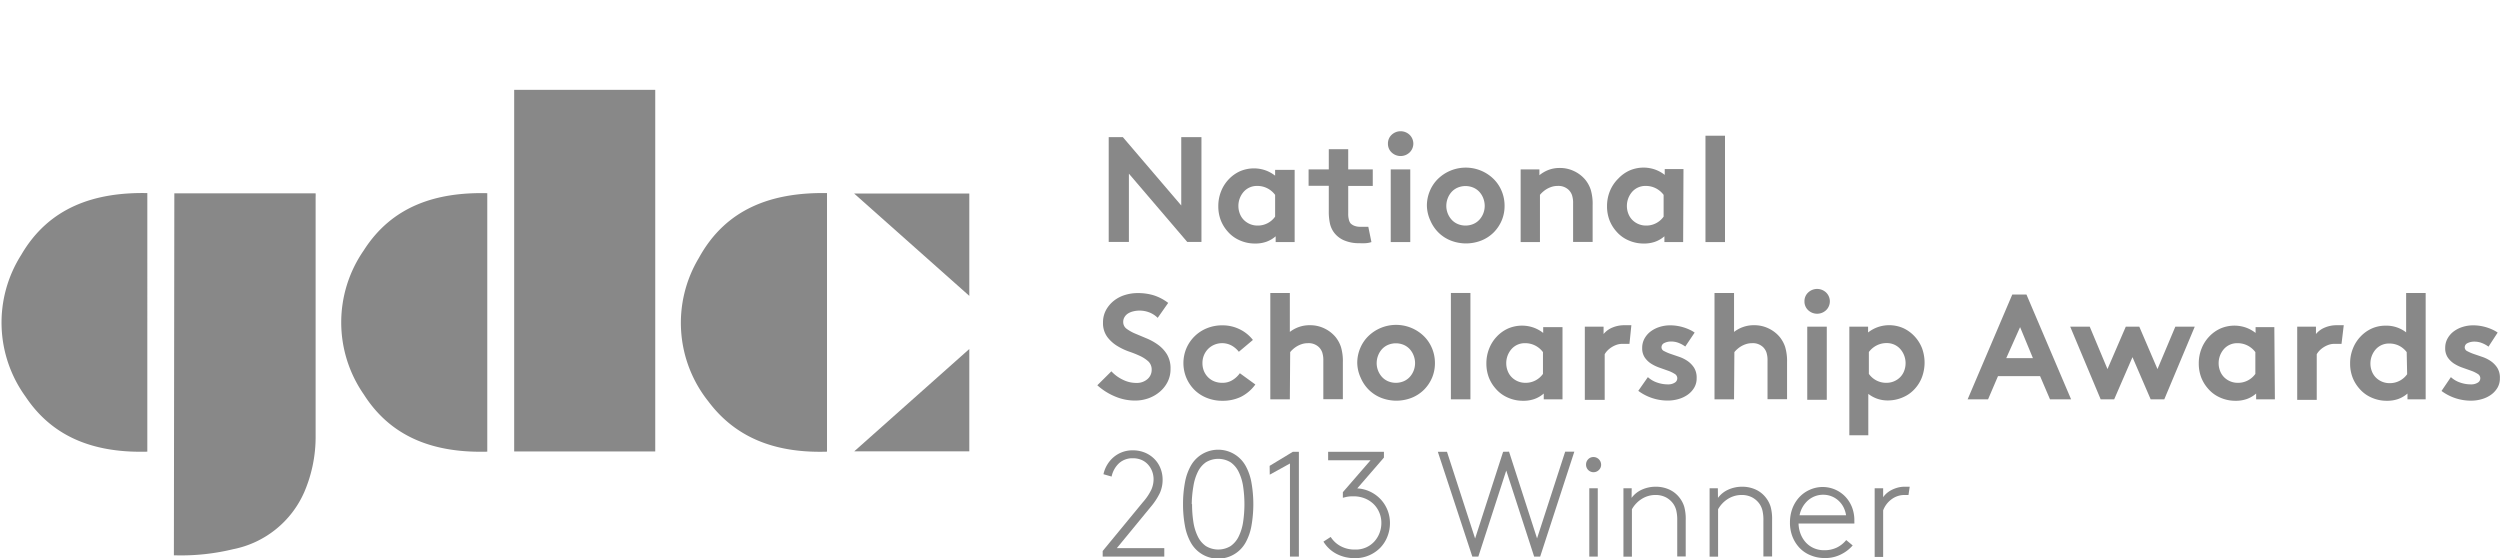
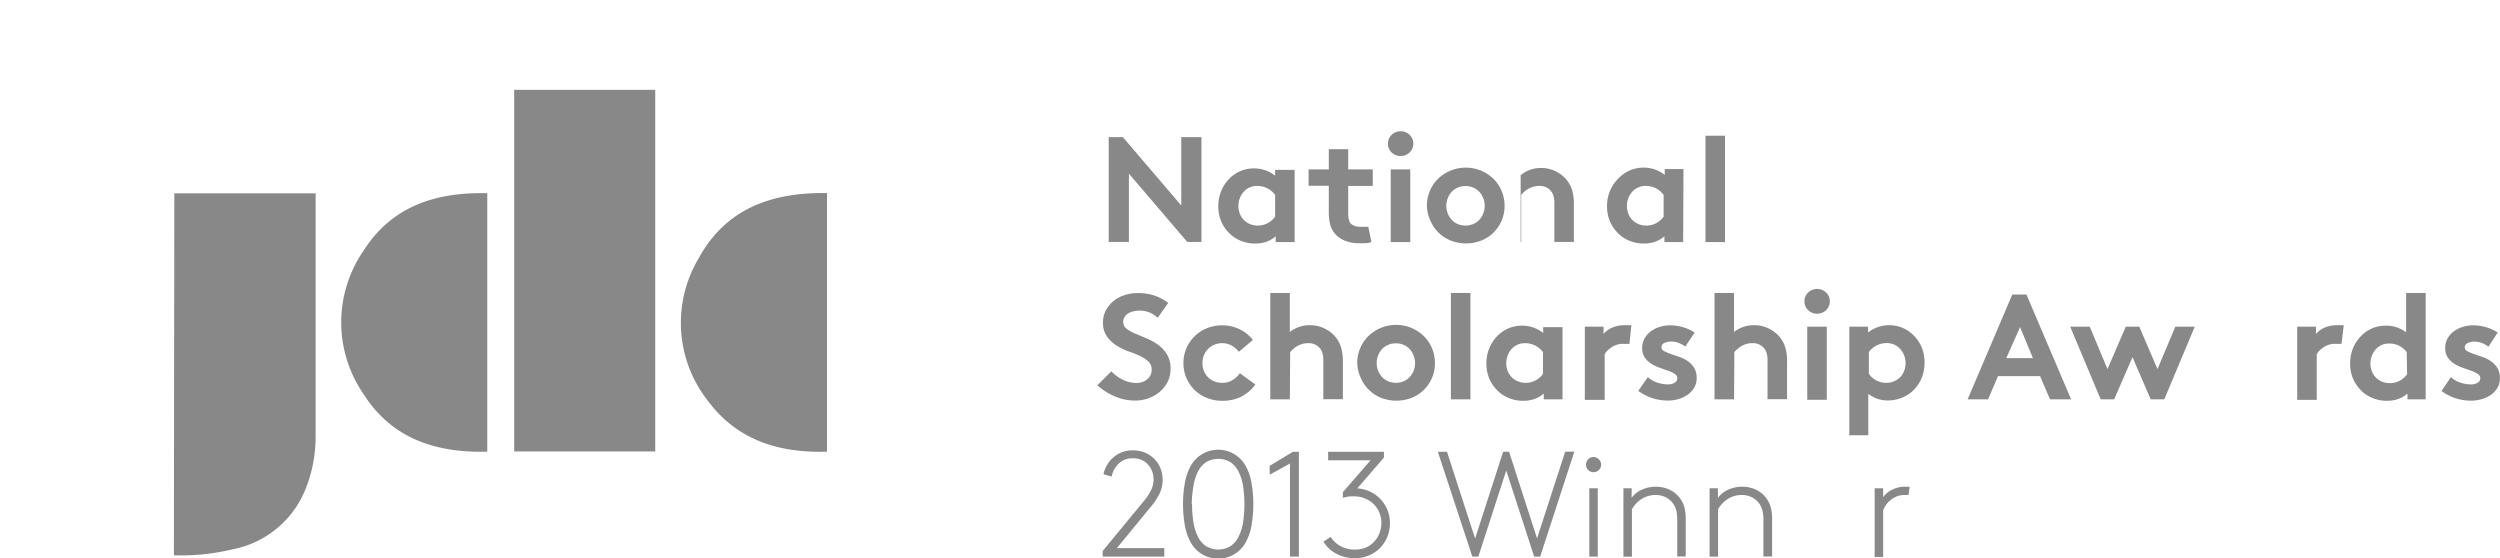
<svg xmlns="http://www.w3.org/2000/svg" id="Layer_1" data-name="Layer 1" viewBox="0 0 224 50">
  <defs>
    <style>.cls-1{fill:#888;}.cls-2{fill:none;}</style>
  </defs>
  <title>9ld-awardsArtboard 7</title>
  <g id="ssSoqr">
    <path class="cls-1" d="M58.71,40.45H46.07V8.05H58.71Z" />
    <path class="cls-1" d="M15.62,17.32H28.28a3.14,3.14,0,0,1,0,.34c0,7.18,0,14.35,0,21.53a12.52,12.52,0,0,1-1,4.86,8.82,8.82,0,0,1-6.4,5.16,19.72,19.72,0,0,1-5.07.55l-.23,0Z" />
    <path class="cls-1" d="M43.66,17.31V40.47c-4.56.12-8.53-1.14-11.07-5.14a11.31,11.31,0,0,1,0-12.89C35.13,18.45,39.1,17.2,43.66,17.31Z" />
    <path class="cls-1" d="M74.1,17.3V40.47c-4.25.13-8-1-10.62-4.49a11.29,11.29,0,0,1-.86-12.87C65.06,18.66,69.2,17.22,74.1,17.3Z" />
-     <path class="cls-1" d="M13.2,40.47c-4.45.12-8.35-1.09-10.91-4.93a11.31,11.31,0,0,1-.39-12.7c2.48-4.26,6.55-5.63,11.3-5.54Z" />
-     <path class="cls-1" d="M86.85,31.27v9.17H76.54Z" />
-     <path class="cls-1" d="M86.85,17.34v9.17L76.53,17.34Z" />
    <path class="cls-1" d="M99.34,12.29h1.27l5.23,6.12V12.29h1.81v9.39h-1.27l-5.23-6.12v6.12H99.34Z" />
    <path class="cls-1" d="M116,21.69H114.3v-.52a2.56,2.56,0,0,1-.86.5,2.94,2.94,0,0,1-1,.15,3.3,3.3,0,0,1-1.37-.29,3,3,0,0,1-1.08-.8,3.33,3.33,0,0,1-.61-1,3.49,3.49,0,0,1-.22-1.25,3.55,3.55,0,0,1,.25-1.34,3.32,3.32,0,0,1,.68-1.07,3.21,3.21,0,0,1,1-.72,3.15,3.15,0,0,1,2.29-.09,3.09,3.09,0,0,1,.87.48v-.52H116Zm-1.75-4.23a2,2,0,0,0-.68-.58,1.94,1.94,0,0,0-.93-.22,1.57,1.57,0,0,0-1.22.54,1.92,1.92,0,0,0-.46,1.24,1.9,1.9,0,0,0,.13.71,1.61,1.61,0,0,0,.36.56,1.72,1.72,0,0,0,1.23.5,1.87,1.87,0,0,0,.91-.22,1.89,1.89,0,0,0,.66-.58Z" />
    <path class="cls-1" d="M122.88,21.69a2.06,2.06,0,0,1-.5.1,5.76,5.76,0,0,1-.58,0,3.34,3.34,0,0,1-1.36-.25,2.22,2.22,0,0,1-.9-.69,2.16,2.16,0,0,1-.37-.79,4.91,4.91,0,0,1-.11-1.15V16.65h-1.81V15.18h1.81V13.37h1.74v1.81H123v1.48H120.8v2.48a1.85,1.85,0,0,0,.05.5A.89.89,0,0,0,121,20a.93.93,0,0,0,.35.23,1.43,1.43,0,0,0,.54.09l.4,0,.31,0Z" />
    <path class="cls-1" d="M124.36,12.87a1.05,1.05,0,0,1,.33-.79,1.17,1.17,0,0,1,1.61,0,1.1,1.1,0,0,1,0,1.58,1.17,1.17,0,0,1-1.61,0A1.05,1.05,0,0,1,124.36,12.87Zm2,8.82h-1.75V15.18h1.75Z" />
    <path class="cls-1" d="M127.85,18.44a3.37,3.37,0,0,1,.26-1.32,3.28,3.28,0,0,1,.72-1.08,3.57,3.57,0,0,1,5,0,3.29,3.29,0,0,1,.72,1.08,3.39,3.39,0,0,1,.26,1.32,3.32,3.32,0,0,1-.26,1.32,3.41,3.41,0,0,1-.72,1.07,3.31,3.31,0,0,1-1.1.72,3.75,3.75,0,0,1-2.75,0,3.31,3.31,0,0,1-1.1-.72,3.4,3.4,0,0,1-.72-1.07A3.31,3.31,0,0,1,127.85,18.44Zm1.74,0a1.85,1.85,0,0,0,.48,1.25,1.6,1.6,0,0,0,.54.38,1.81,1.81,0,0,0,1.4,0,1.59,1.59,0,0,0,.54-.38,1.81,1.81,0,0,0,.35-.56,1.85,1.85,0,0,0,.13-.68,1.9,1.9,0,0,0-.13-.69,1.8,1.8,0,0,0-.35-.57,1.59,1.59,0,0,0-.54-.38,1.82,1.82,0,0,0-1.4,0,1.6,1.6,0,0,0-.54.38,1.8,1.8,0,0,0-.35.57A1.88,1.88,0,0,0,129.59,18.44Z" />
-     <path class="cls-1" d="M136.25,21.69V15.18h1.68v.52a3,3,0,0,1,.83-.48,2.8,2.8,0,0,1,1-.17,2.88,2.88,0,0,1,1.27.28,2.94,2.94,0,0,1,1,.76,2.81,2.81,0,0,1,.5.91,4.43,4.43,0,0,1,.17,1.37v3.31h-1.75V18.24a2.27,2.27,0,0,0-.1-.76,1.25,1.25,0,0,0-.29-.46,1.32,1.32,0,0,0-1-.36,1.71,1.71,0,0,0-.53.08,2.19,2.19,0,0,0-.8.46,2.05,2.05,0,0,0-.25.26v4.23Z" />
+     <path class="cls-1" d="M136.25,21.69V15.18v.52a3,3,0,0,1,.83-.48,2.8,2.8,0,0,1,1-.17,2.88,2.88,0,0,1,1.27.28,2.94,2.94,0,0,1,1,.76,2.81,2.81,0,0,1,.5.91,4.43,4.43,0,0,1,.17,1.37v3.31h-1.75V18.24a2.27,2.27,0,0,0-.1-.76,1.25,1.25,0,0,0-.29-.46,1.32,1.32,0,0,0-1-.36,1.71,1.71,0,0,0-.53.08,2.19,2.19,0,0,0-.8.46,2.05,2.05,0,0,0-.25.26v4.23Z" />
    <path class="cls-1" d="M150.81,21.69h-1.68v-.52a2.56,2.56,0,0,1-.86.5,2.94,2.94,0,0,1-1,.15,3.3,3.3,0,0,1-1.37-.29,3,3,0,0,1-1.08-.8,3.33,3.33,0,0,1-.61-1,3.49,3.49,0,0,1-.22-1.25,3.55,3.55,0,0,1,.25-1.34A3.32,3.32,0,0,1,145,16a3.21,3.21,0,0,1,1-.72,3.15,3.15,0,0,1,2.29-.09,3.09,3.09,0,0,1,.87.48v-.52h1.68Zm-1.75-4.23a2,2,0,0,0-.68-.58,1.94,1.94,0,0,0-.93-.22,1.57,1.57,0,0,0-1.22.54,1.92,1.92,0,0,0-.46,1.24,1.9,1.9,0,0,0,.13.71,1.61,1.61,0,0,0,.36.56,1.72,1.72,0,0,0,1.23.5,1.87,1.87,0,0,0,.91-.22,1.89,1.89,0,0,0,.66-.58Z" />
    <path class="cls-1" d="M154.56,21.69h-1.75V12.16h1.75Z" />
    <path class="cls-1" d="M99.58,33.27a3.36,3.36,0,0,0,1,.74,2.68,2.68,0,0,0,1.23.3,1.44,1.44,0,0,0,1-.34,1.08,1.08,0,0,0,.38-.85,1,1,0,0,0-.29-.73,3,3,0,0,0-.74-.49,9.55,9.55,0,0,0-1-.4,5.54,5.54,0,0,1-1-.47,3.21,3.21,0,0,1-.94-.83,2.08,2.08,0,0,1-.39-1.3,2.3,2.3,0,0,1,.27-1.12,2.74,2.74,0,0,1,.7-.83,3,3,0,0,1,1-.52,3.82,3.82,0,0,1,1.15-.17,4.9,4.9,0,0,1,1.39.19,4.3,4.3,0,0,1,1.33.69l-.94,1.34A2.22,2.22,0,0,0,103,28a2.42,2.42,0,0,0-.91-.17,2.31,2.31,0,0,0-.52.06,1.66,1.66,0,0,0-.47.18,1,1,0,0,0-.33.32.82.82,0,0,0-.13.46.74.74,0,0,0,.32.62,3.71,3.71,0,0,0,.8.44l1,.42a5,5,0,0,1,1,.56,3,3,0,0,1,.8.86,2.44,2.44,0,0,1,.32,1.31,2.5,2.5,0,0,1-.26,1.15,2.82,2.82,0,0,1-.7.89,3.25,3.25,0,0,1-1,.58,3.53,3.53,0,0,1-1.21.21,4.55,4.55,0,0,1-1.81-.37,5.54,5.54,0,0,1-1.58-1Z" />
    <path class="cls-1" d="M112.48,34.45a3.6,3.6,0,0,1-1.3,1.11,3.76,3.76,0,0,1-1.65.35,3.67,3.67,0,0,1-1.4-.26,3.3,3.3,0,0,1-1.11-.72,3.4,3.4,0,0,1-.72-1.07,3.44,3.44,0,0,1,0-2.65,3.37,3.37,0,0,1,1.84-1.8,3.61,3.61,0,0,1,1.39-.26,3.47,3.47,0,0,1,1.56.36,3.33,3.33,0,0,1,1.17.95L111,31.52a2.13,2.13,0,0,0-.65-.56,1.8,1.8,0,0,0-1.55-.07,1.74,1.74,0,0,0-.56.38,1.78,1.78,0,0,0-.5,1.26,1.84,1.84,0,0,0,.13.71,1.71,1.71,0,0,0,.37.56,1.68,1.68,0,0,0,.56.37,1.91,1.91,0,0,0,.73.13,1.65,1.65,0,0,0,.94-.27,2.18,2.18,0,0,0,.62-.59Z" />
    <path class="cls-1" d="M115.57,35.78h-1.75V26.25h1.75v3.49a2.91,2.91,0,0,1,.81-.44,2.82,2.82,0,0,1,1-.16,2.88,2.88,0,0,1,1.27.28,2.94,2.94,0,0,1,1,.76,2.81,2.81,0,0,1,.5.91,4.43,4.43,0,0,1,.17,1.37v3.31h-1.75V32.33a2.27,2.27,0,0,0-.1-.76,1.25,1.25,0,0,0-.29-.46,1.32,1.32,0,0,0-1-.36,1.71,1.71,0,0,0-.53.08,2.19,2.19,0,0,0-.8.46,2.05,2.05,0,0,0-.25.26Z" />
    <path class="cls-1" d="M121.61,32.53a3.37,3.37,0,0,1,.26-1.32,3.28,3.28,0,0,1,.72-1.08,3.57,3.57,0,0,1,5,0,3.29,3.29,0,0,1,.72,1.08,3.39,3.39,0,0,1,.26,1.32,3.32,3.32,0,0,1-.26,1.32,3.41,3.41,0,0,1-.72,1.07,3.31,3.31,0,0,1-1.1.72,3.75,3.75,0,0,1-2.75,0,3.31,3.31,0,0,1-1.1-.72,3.4,3.4,0,0,1-.72-1.07A3.31,3.31,0,0,1,121.61,32.53Zm1.74,0a1.85,1.85,0,0,0,.48,1.25,1.6,1.6,0,0,0,.54.38,1.81,1.81,0,0,0,1.4,0,1.59,1.59,0,0,0,.54-.38,1.81,1.81,0,0,0,.35-.56,1.85,1.85,0,0,0,.13-.68,1.9,1.9,0,0,0-.13-.69,1.8,1.8,0,0,0-.35-.57,1.59,1.59,0,0,0-.54-.38,1.82,1.82,0,0,0-1.4,0,1.6,1.6,0,0,0-.54.38,1.8,1.8,0,0,0-.35.57A1.88,1.88,0,0,0,123.35,32.53Z" />
    <path class="cls-1" d="M131.75,35.78H130V26.25h1.75Z" />
    <path class="cls-1" d="M140,35.78h-1.68v-.52a2.56,2.56,0,0,1-.86.5,2.94,2.94,0,0,1-1,.15,3.3,3.3,0,0,1-1.37-.29,3,3,0,0,1-1.08-.8,3.33,3.33,0,0,1-.61-1,3.49,3.49,0,0,1-.22-1.25,3.55,3.55,0,0,1,.25-1.34,3.32,3.32,0,0,1,.68-1.07,3.21,3.21,0,0,1,1-.72,3.15,3.15,0,0,1,2.29-.09,3.09,3.09,0,0,1,.87.48v-.52H140Zm-1.75-4.23a2,2,0,0,0-.68-.58,1.94,1.94,0,0,0-.93-.22,1.57,1.57,0,0,0-1.22.54,1.92,1.92,0,0,0-.46,1.24,1.9,1.9,0,0,0,.13.71,1.61,1.61,0,0,0,.36.56,1.72,1.72,0,0,0,1.23.5,1.87,1.87,0,0,0,.91-.22,1.89,1.89,0,0,0,.66-.58Z" />
    <path class="cls-1" d="M146,30.81l-.27,0-.36,0a1.55,1.55,0,0,0-.54.09,2.14,2.14,0,0,0-.46.23,2,2,0,0,0-.36.3,1.61,1.61,0,0,0-.23.31v4.09H142V29.27h1.68v.66a2,2,0,0,1,.79-.58,2.73,2.73,0,0,1,1.1-.21h.32l.28,0Z" />
    <path class="cls-1" d="M147.65,33.79a2.3,2.3,0,0,0,.81.48,2.9,2.9,0,0,0,1,.17,1.08,1.08,0,0,0,.59-.15.45.45,0,0,0,0-.79,2.85,2.85,0,0,0-.58-.28l-.76-.27a3.59,3.59,0,0,1-.76-.36,2,2,0,0,1-.58-.56,1.47,1.47,0,0,1-.23-.86,1.71,1.71,0,0,1,.21-.84,2,2,0,0,1,.56-.64,2.64,2.64,0,0,1,.8-.4,3.1,3.1,0,0,1,.93-.14,3.88,3.88,0,0,1,.64.05,4.21,4.21,0,0,1,1.15.36,2.56,2.56,0,0,1,.41.24L151,31.05a2.52,2.52,0,0,0-.58-.32,1.81,1.81,0,0,0-.67-.13,1.35,1.35,0,0,0-.62.13.42.42,0,0,0-.26.39.38.38,0,0,0,.24.34,4,4,0,0,0,.58.25l.76.26a3.12,3.12,0,0,1,.76.38,2.16,2.16,0,0,1,.58.6,1.68,1.68,0,0,1,.23.93,1.63,1.63,0,0,1-.21.84,2.06,2.06,0,0,1-.57.63,2.66,2.66,0,0,1-.83.4,3.39,3.39,0,0,1-1,.14,4.41,4.41,0,0,1-2.62-.87Z" />
    <path class="cls-1" d="M155.37,35.78h-1.75V26.25h1.75v3.49a2.91,2.91,0,0,1,.81-.44,2.82,2.82,0,0,1,1-.16,2.88,2.88,0,0,1,1.27.28,2.94,2.94,0,0,1,1,.76,2.81,2.81,0,0,1,.5.91,4.43,4.43,0,0,1,.17,1.37v3.31h-1.75V32.33a2.27,2.27,0,0,0-.1-.76,1.25,1.25,0,0,0-.29-.46,1.32,1.32,0,0,0-1-.36,1.71,1.71,0,0,0-.53.08,2.19,2.19,0,0,0-.8.46,2.05,2.05,0,0,0-.25.26Z" />
    <path class="cls-1" d="M161.68,27a1.05,1.05,0,0,1,.33-.79,1.17,1.17,0,0,1,1.61,0,1.1,1.1,0,0,1,0,1.58,1.17,1.17,0,0,1-1.61,0A1.05,1.05,0,0,1,161.68,27Zm2,8.82h-1.75V29.27h1.75Z" />
    <path class="cls-1" d="M165.7,29.27h1.68v.52a3.09,3.09,0,0,1,.87-.48,3.13,3.13,0,0,1,2.28.09,3.21,3.21,0,0,1,1,.72,3.34,3.34,0,0,1,.68,1.07,3.76,3.76,0,0,1,0,2.6,3.22,3.22,0,0,1-.6,1,3,3,0,0,1-1.09.8,3.34,3.34,0,0,1-1.38.29,2.78,2.78,0,0,1-1.74-.59V39H165.7Zm1.75,4.23a1.89,1.89,0,0,0,.66.58,1.87,1.87,0,0,0,.91.22,1.72,1.72,0,0,0,1.23-.5,1.61,1.61,0,0,0,.36-.56,1.91,1.91,0,0,0,.13-.71,1.92,1.92,0,0,0-.46-1.24,1.59,1.59,0,0,0-.53-.4,1.61,1.61,0,0,0-.69-.15,1.94,1.94,0,0,0-.93.22,2,2,0,0,0-.68.58Z" />
    <path class="cls-1" d="M176.3,35.78l4-9.39h1.27l4,9.39h-1.89l-.89-2.08h-3.77l-.89,2.08Zm3.46-3.69h2.39L181,29.31Z" />
    <path class="cls-1" d="M189.43,35.78h-1.21l-2.73-6.51h1.75l1.59,3.8,1.64-3.8h1.21l1.63,3.8,1.6-3.8h1.74l-2.73,6.51H192.7L191.07,32Z" />
-     <path class="cls-1" d="M203.83,35.78h-1.68v-.52a2.56,2.56,0,0,1-.86.5,2.94,2.94,0,0,1-1,.15,3.3,3.3,0,0,1-1.37-.29,3,3,0,0,1-1.08-.8,3.33,3.33,0,0,1-.61-1,3.49,3.49,0,0,1-.22-1.25,3.55,3.55,0,0,1,.25-1.34,3.32,3.32,0,0,1,.68-1.07,3.21,3.21,0,0,1,1-.72,3.15,3.15,0,0,1,2.29-.09,3.09,3.09,0,0,1,.87.48v-.52h1.68Zm-1.75-4.23a2,2,0,0,0-.68-.58,1.94,1.94,0,0,0-.93-.22,1.57,1.57,0,0,0-1.22.54,1.92,1.92,0,0,0-.46,1.24,1.9,1.9,0,0,0,.13.71,1.61,1.61,0,0,0,.36.56,1.72,1.72,0,0,0,1.23.5,1.87,1.87,0,0,0,.91-.22,1.89,1.89,0,0,0,.66-.58Z" />
    <path class="cls-1" d="M209.8,30.81l-.27,0-.36,0a1.55,1.55,0,0,0-.54.09,2.14,2.14,0,0,0-.46.23,2,2,0,0,0-.36.3,1.61,1.61,0,0,0-.23.31v4.09h-1.75V29.27h1.68v.66a2,2,0,0,1,.79-.58,2.73,2.73,0,0,1,1.1-.21h.32l.28,0Z" />
    <path class="cls-1" d="M215.71,35.78v-.52a2.56,2.56,0,0,1-.86.5,2.94,2.94,0,0,1-1,.15,3.3,3.3,0,0,1-1.37-.29,3,3,0,0,1-1.08-.8,3.33,3.33,0,0,1-.61-1,3.49,3.49,0,0,1-.22-1.25,3.55,3.55,0,0,1,.25-1.34,3.32,3.32,0,0,1,.68-1.07,3.21,3.21,0,0,1,1-.72,3,3,0,0,1,1.25-.26,2.88,2.88,0,0,1,1.84.6V26.25h1.75v9.53Zm-.07-4.23A2,2,0,0,0,215,31a1.94,1.94,0,0,0-.93-.22,1.57,1.57,0,0,0-1.22.54,1.92,1.92,0,0,0-.46,1.24,1.9,1.9,0,0,0,.13.71,1.61,1.61,0,0,0,.36.56,1.72,1.72,0,0,0,1.23.5,1.87,1.87,0,0,0,.91-.22,1.89,1.89,0,0,0,.66-.58Z" />
    <path class="cls-1" d="M219.6,33.79a2.3,2.3,0,0,0,.81.48,2.9,2.9,0,0,0,1,.17,1.08,1.08,0,0,0,.59-.15.45.45,0,0,0,0-.79,2.85,2.85,0,0,0-.58-.28l-.76-.27a3.59,3.59,0,0,1-.76-.36,2,2,0,0,1-.58-.56,1.47,1.47,0,0,1-.23-.86,1.71,1.71,0,0,1,.21-.84,2,2,0,0,1,.56-.64,2.64,2.64,0,0,1,.8-.4,3.1,3.1,0,0,1,.93-.14,3.88,3.88,0,0,1,.64.05,4.21,4.21,0,0,1,1.15.36,2.56,2.56,0,0,1,.41.24l-.82,1.26a2.52,2.52,0,0,0-.58-.32,1.81,1.81,0,0,0-.67-.13,1.35,1.35,0,0,0-.62.13.42.42,0,0,0-.26.39.38.38,0,0,0,.24.34,4,4,0,0,0,.58.25l.76.26a3.12,3.12,0,0,1,.76.38,2.16,2.16,0,0,1,.58.6,1.68,1.68,0,0,1,.23.93,1.63,1.63,0,0,1-.21.84,2.06,2.06,0,0,1-.57.63,2.66,2.66,0,0,1-.83.4,3.39,3.39,0,0,1-1,.14,4.41,4.41,0,0,1-2.62-.87Z" />
    <path class="cls-1" d="M98.87,42.49a2.77,2.77,0,0,1,.33-.84,2.73,2.73,0,0,1,.57-.68,2.59,2.59,0,0,1,1.72-.62,2.81,2.81,0,0,1,1.08.2,2.61,2.61,0,0,1,.84.55,2.47,2.47,0,0,1,.56.84,2.73,2.73,0,0,1,.2,1.05,2.88,2.88,0,0,1-.25,1.19,5.92,5.92,0,0,1-.85,1.28l-3,3.65h4.25v.76H98.8v-.5L102.4,45a4.79,4.79,0,0,0,.77-1.15,2.32,2.32,0,0,0,.19-.89,2,2,0,0,0-.14-.76,1.9,1.9,0,0,0-.38-.6,1.67,1.67,0,0,0-.58-.4,1.94,1.94,0,0,0-.75-.14,1.78,1.78,0,0,0-1.25.45,2.28,2.28,0,0,0-.66,1.19Z" />
    <path class="cls-1" d="M106,45.17a10.45,10.45,0,0,1,.17-1.93,4.79,4.79,0,0,1,.54-1.53,2.81,2.81,0,0,1,4.88,0,4.79,4.79,0,0,1,.54,1.53,11.2,11.2,0,0,1,0,3.87,4.79,4.79,0,0,1-.54,1.53,2.81,2.81,0,0,1-4.88,0,4.79,4.79,0,0,1-.54-1.53A10.45,10.45,0,0,1,106,45.17Zm.81,0a10.18,10.18,0,0,0,.12,1.62,4.42,4.42,0,0,0,.4,1.29,2.21,2.21,0,0,0,.72.85,2.14,2.14,0,0,0,2.21,0,2.22,2.22,0,0,0,.72-.85,4.42,4.42,0,0,0,.4-1.29,10.86,10.86,0,0,0,0-3.23,4.42,4.42,0,0,0-.4-1.29,2.23,2.23,0,0,0-.72-.85,2.14,2.14,0,0,0-2.21,0,2.22,2.22,0,0,0-.72.85,4.42,4.42,0,0,0-.4,1.29A10.19,10.19,0,0,0,106.78,45.17Z" />
    <path class="cls-1" d="M113.76,41.74l2.08-1.26h.54v9.39h-.8V41.53l-1.81,1Z" />
    <path class="cls-1" d="M119.23,48.11a2.38,2.38,0,0,0,.88.82,2.62,2.62,0,0,0,1.29.31,2.28,2.28,0,0,0,1-.19,2.22,2.22,0,0,0,.73-.52,2.39,2.39,0,0,0,.47-.76,2.48,2.48,0,0,0,.17-.91,2.37,2.37,0,0,0-.19-.95,2.3,2.3,0,0,0-.52-.76,2.43,2.43,0,0,0-.79-.5,2.68,2.68,0,0,0-1-.18,2.89,2.89,0,0,0-.62.05l-.33.08v-.5l2.48-2.86H119v-.76h5V41l-2.39,2.76a3.06,3.06,0,0,1,1.17.3,3.14,3.14,0,0,1,.93.68,3.11,3.11,0,0,1,.83,2.13,3.27,3.27,0,0,1-.23,1.21,3,3,0,0,1-.64,1,3.14,3.14,0,0,1-1,.68,3.07,3.07,0,0,1-1.27.25,3.47,3.47,0,0,1-1.66-.39,3,3,0,0,1-1.16-1.09Z" />
    <path class="cls-1" d="M135.21,40.47l2.51,7.77,2.52-7.77h.82L138,49.87h-.54l-2.5-7.71-2.5,7.71h-.54l-3.09-9.39h.82l2.52,7.77,2.51-7.77Z" />
    <path class="cls-1" d="M142.11,41.63a.67.67,0,0,1,.19-.48.64.64,0,0,1,.48-.2.69.69,0,0,1,.68.68.63.63,0,0,1-.2.48.67.67,0,0,1-.48.2.67.67,0,0,1-.67-.67Zm.29,2.12h.76v6.12h-.76Z" />
    <path class="cls-1" d="M146.19,44.61a2.34,2.34,0,0,1,.95-.75,3,3,0,0,1,1.21-.25,2.89,2.89,0,0,1,1.23.26,2.42,2.42,0,0,1,.94.77,2.47,2.47,0,0,1,.39.77,4.18,4.18,0,0,1,.13,1.19v3.26h-.76V46.66a3.66,3.66,0,0,0-.09-.94,1.82,1.82,0,0,0-.25-.56,1.88,1.88,0,0,0-.68-.6,2,2,0,0,0-.92-.21,2.3,2.3,0,0,0-1.22.34,2.59,2.59,0,0,0-.9.94v4.25h-.76V43.75h.74Z" />
    <path class="cls-1" d="M153.93,44.61a2.34,2.34,0,0,1,.95-.75,3,3,0,0,1,1.21-.25,2.89,2.89,0,0,1,1.23.26,2.42,2.42,0,0,1,.94.77,2.47,2.47,0,0,1,.39.77,4.18,4.18,0,0,1,.13,1.19v3.26H158V46.66a3.66,3.66,0,0,0-.09-.94,1.82,1.82,0,0,0-.25-.56,1.88,1.88,0,0,0-.68-.6,2,2,0,0,0-.92-.21,2.3,2.3,0,0,0-1.22.34,2.59,2.59,0,0,0-.9.94v4.25h-.76V43.75h.74Z" />
-     <path class="cls-1" d="M166,48.87a3.27,3.27,0,0,1-1,.78,3.09,3.09,0,0,1-1.52.35,3.2,3.2,0,0,1-1.21-.23,2.79,2.79,0,0,1-1-.65,3.12,3.12,0,0,1-.65-1,3.4,3.4,0,0,1-.24-1.3,3.59,3.59,0,0,1,.21-1.24,3.14,3.14,0,0,1,.6-1,2.84,2.84,0,0,1,.93-.68,2.81,2.81,0,0,1,3.22.6,2.91,2.91,0,0,1,.6.95,3.22,3.22,0,0,1,.21,1.19v.11a1.17,1.17,0,0,1,0,.16h-5a2.73,2.73,0,0,0,.18.92,2.42,2.42,0,0,0,.46.76,2.15,2.15,0,0,0,.72.52,2.24,2.24,0,0,0,.95.19,2.54,2.54,0,0,0,1.1-.23,2.47,2.47,0,0,0,.86-.68Zm-2.64-4.54a2,2,0,0,0-.76.14,2.08,2.08,0,0,0-.62.38,2.4,2.4,0,0,0-.74,1.32h4.17a2.5,2.5,0,0,0-.24-.74,2.08,2.08,0,0,0-.45-.58,2,2,0,0,0-1.36-.52Z" />
    <path class="cls-1" d="M171,44.35h-.36a1.94,1.94,0,0,0-1.15.38,2.18,2.18,0,0,0-.76,1v4.17h-.76V43.75h.76v.8a1.9,1.9,0,0,1,.29-.33,2.15,2.15,0,0,1,.43-.3,2.83,2.83,0,0,1,.55-.22,2.4,2.4,0,0,1,.66-.09h.23l.22,0Z" />
    <rect class="cls-2" width="87" height="50" />
  </g>
</svg>